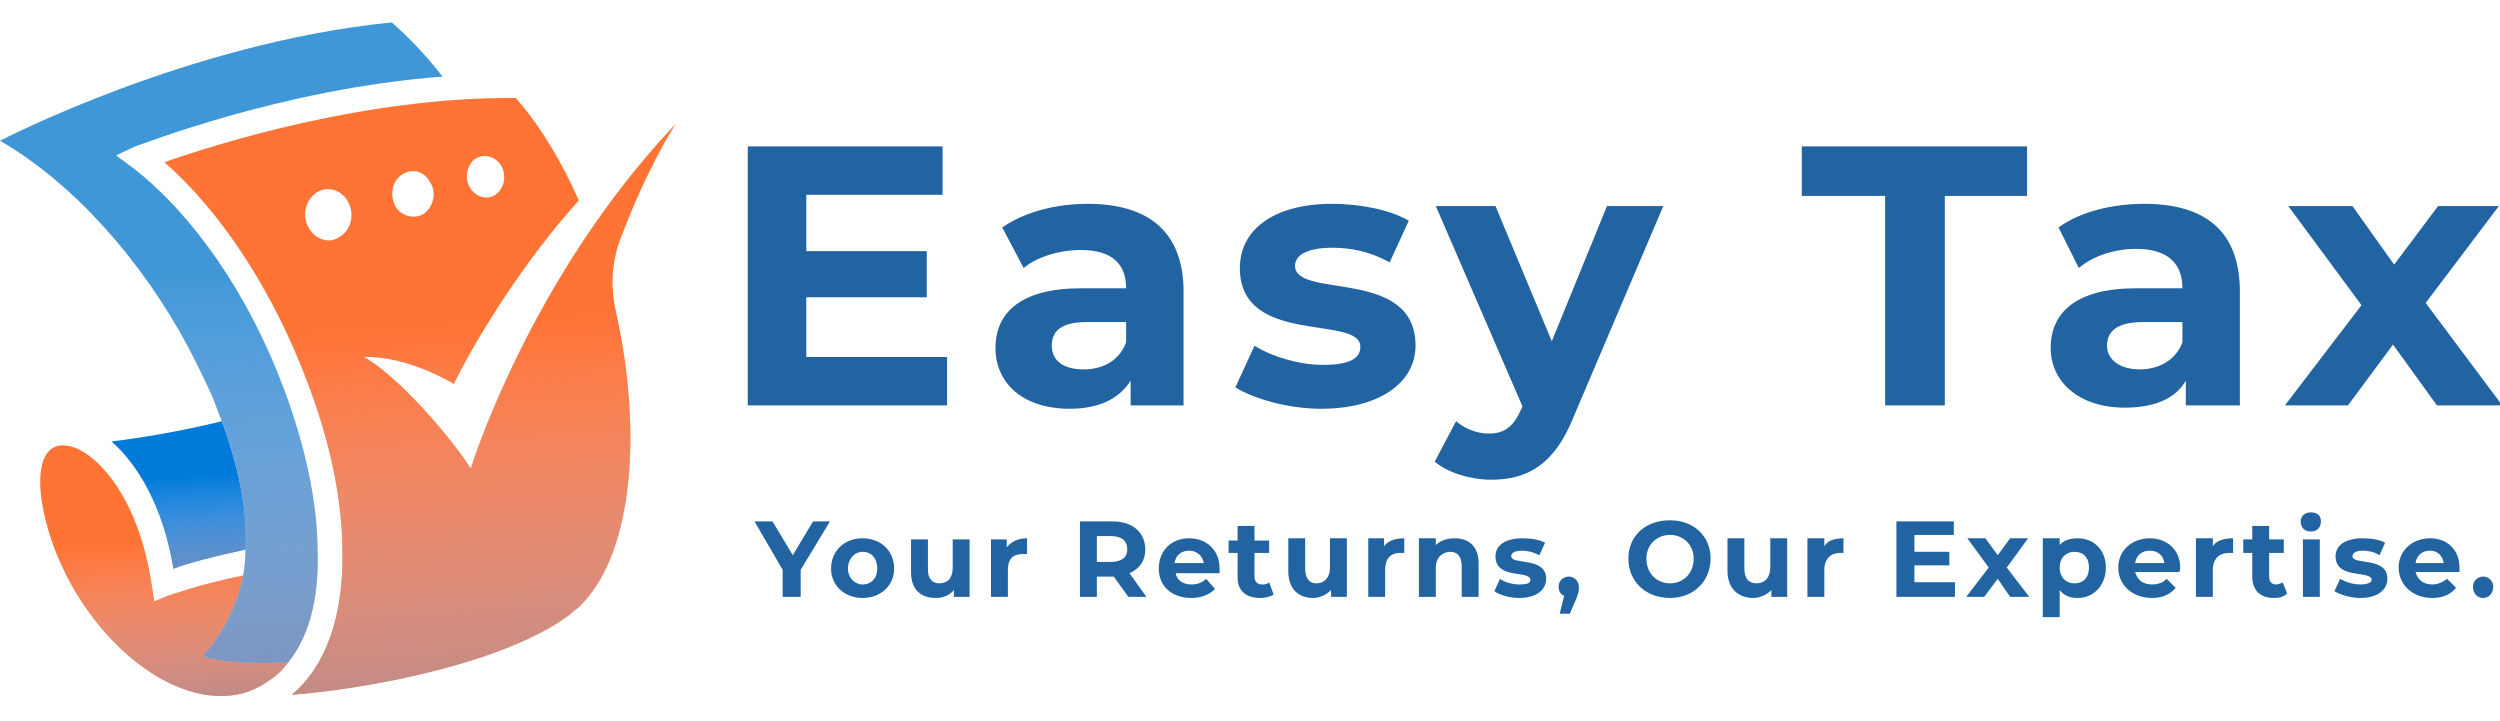
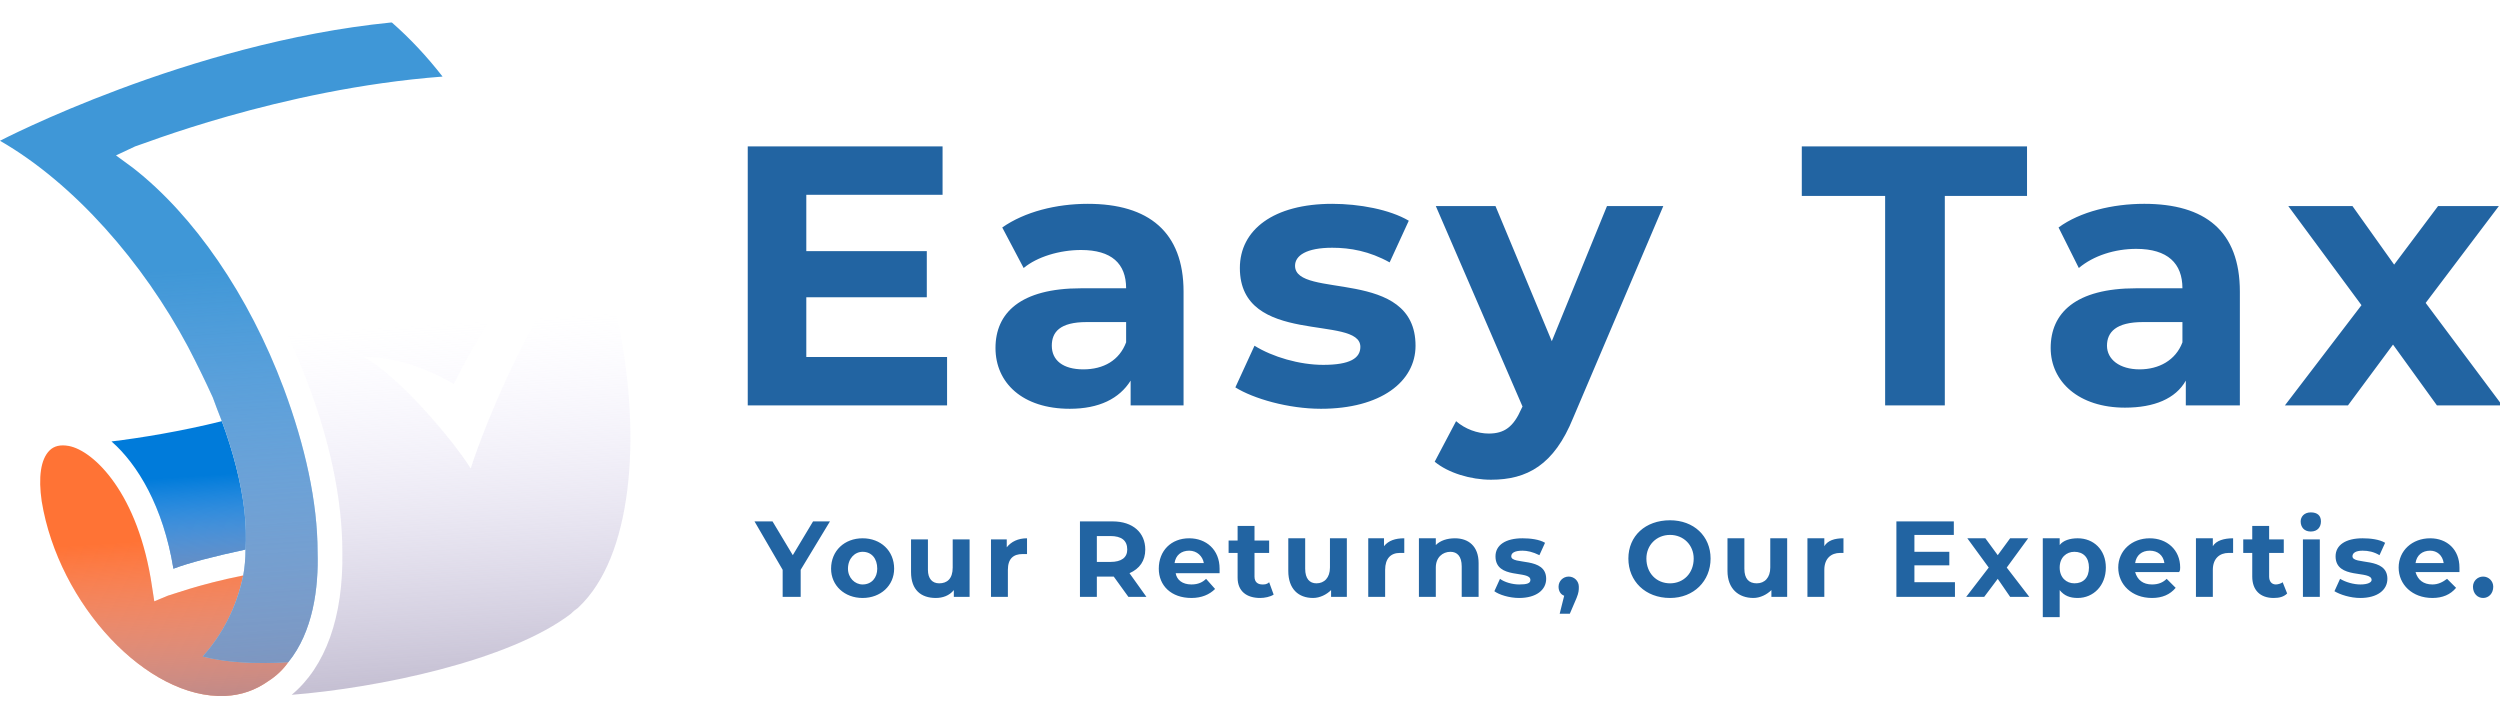
<svg xmlns="http://www.w3.org/2000/svg" version="1.2" viewBox="0 0 222 64" width="222" height="64">
  <defs>
    <linearGradient id="P" gradientUnits="userSpaceOnUse" />
    <linearGradient id="g1" x2="1" href="#P" gradientTransform="matrix(-0.814,-12.664,11.402,-0.733,9.1,55.525)">
      <stop stop-color="#7b728c" stop-opacity="1" />
      <stop offset="1" stop-color="#e1d9ff" stop-opacity="0" />
    </linearGradient>
    <linearGradient id="g2" x2="1" href="#P" gradientTransform="matrix(-1.401,-21.789,19.798,-1.273,3.95,70.508)">
      <stop stop-color="#7b728c" stop-opacity="1" />
      <stop offset="1" stop-color="#e1d9ff" stop-opacity="0" />
    </linearGradient>
    <linearGradient id="g3" x2="1" href="#P" gradientTransform="matrix(-3.511,-54.614,38.539,-2.477,-20.062,81.067)">
      <stop stop-color="#7b728c" stop-opacity="1" />
      <stop offset="1" stop-color="#e1d9ff" stop-opacity="0" />
    </linearGradient>
    <linearGradient id="g4" x2="1" href="#P" gradientTransform="matrix(-3.305,-51.411,45.185,-2.905,7.689,82.353)">
      <stop stop-color="#7b728c" stop-opacity="1" />
      <stop offset="1" stop-color="#e1d9ff" stop-opacity="0" />
    </linearGradient>
  </defs>
  <style>.a{fill:#2264a2}.b{fill:#007bda}.c{mix-blend-mode:multiply;fill:url(#g1)}.d{fill:#ff7335}.e{mix-blend-mode:multiply;fill:url(#g2)}.f{fill:#3f97d7}.g{mix-blend-mode:multiply;fill:url(#g3)}.h{mix-blend-mode:multiply;fill:url(#g4)}</style>
  <path class="a" d="m71.6 31.7v-5.3h10.7v-4.1h-10.7v-5h12.1v-4.3h-17.3v23h17.7v-4.3zm25-13.6c-2.8 0-5.6 0.7-7.6 2.1l1.9 3.6c1.2-1 3.2-1.6 5.1-1.6 2.7 0 4 1.2 4 3.4h-4c-5.4 0-7.6 2.2-7.6 5.3 0 3.1 2.4 5.4 6.6 5.4 2.6 0 4.4-0.9 5.4-2.5v2.2h4.7v-10.1c0-5.3-3.1-7.8-8.5-7.8zm-0.4 14.7c-1.8 0-2.8-0.8-2.8-2.1 0-1.2 0.7-2.1 3.1-2.1h3.5v1.8c-0.6 1.6-2 2.4-3.8 2.4zm21.1 3.5c5.3 0 8.4-2.4 8.4-5.6 0-7-10.7-4.1-10.7-7.1 0-0.9 1-1.6 3.3-1.6 1.6 0 3.3 0.3 5.1 1.3l1.7-3.7c-1.7-1-4.4-1.5-6.8-1.5-5.2 0-8.2 2.3-8.2 5.7 0 7 10.7 4.1 10.7 7 0 1-0.9 1.6-3.3 1.6-2.1 0-4.5-0.7-6.1-1.7l-1.7 3.7c1.6 1 4.7 1.9 7.6 1.9zm25.4-18l-4.9 12-5-12h-5.3l7.7 17.8-0.1 0.2c-0.7 1.6-1.5 2.2-2.9 2.2-1 0-2.1-0.4-2.9-1.1l-1.9 3.6c1.2 1 3.2 1.6 5 1.6 3.2 0 5.6-1.3 7.3-5.5l8-18.8zm24.7 17.7h5.3v-18.6h7.3v-4.4h-20v4.4h7.4zm23-17.9c-2.8 0-5.7 0.7-7.6 2.1l1.8 3.6c1.3-1.1 3.2-1.7 5.1-1.7 2.8 0 4.1 1.3 4.1 3.5h-4.1c-5.4 0-7.6 2.2-7.6 5.3 0 3 2.5 5.3 6.6 5.3 2.6 0 4.5-0.8 5.4-2.4v2.2h4.8v-10.1c0-5.4-3.1-7.8-8.5-7.8zm-0.4 14.7c-1.8 0-2.9-0.9-2.9-2.1 0-1.2 0.8-2.1 3.2-2.1h3.5v1.8c-0.6 1.6-2.1 2.4-3.8 2.4zm32.2 3.2l-6.8-9.1 6.5-8.6h-5.4l-3.9 5.2-3.7-5.2h-5.7l6.5 8.8-6.8 8.9h5.6l4-5.4 3.9 5.4z" />
  <path class="a" d="m73.7 46.3h-1.5l-1.8 3-1.8-3h-1.6l2.5 4.3v2.4h1.6v-2.4zm2.9 6.8c1.6 0 2.8-1.1 2.8-2.6 0-1.6-1.2-2.7-2.8-2.7-1.6 0-2.8 1.1-2.8 2.7 0 1.5 1.2 2.6 2.8 2.6zm0-1.2c-0.7 0-1.3-0.6-1.3-1.4 0-0.9 0.6-1.5 1.3-1.5 0.8 0 1.3 0.6 1.3 1.5 0 0.8-0.5 1.4-1.3 1.4zm8-4v2.5c0 1-0.5 1.4-1.2 1.4-0.6 0-1-0.4-1-1.2v-2.7h-1.5v2.9c0 1.6 0.9 2.3 2.2 2.3 0.6 0 1.2-0.2 1.6-0.7v0.6h1.4v-5.1zm4.8 0.7v-0.7h-1.4v5.1h1.5v-2.4c0-1 0.5-1.4 1.3-1.4 0.2 0 0.3 0 0.4 0v-1.4c-0.8 0-1.4 0.3-1.8 0.8zm12.4 4.4l-1.5-2.1c0.9-0.4 1.4-1.1 1.4-2.1 0-1.5-1.1-2.5-2.9-2.5h-2.9v6.7h1.5v-1.8h1.4 0.1l1.3 1.8zm-1.7-4.2c0 0.7-0.5 1.1-1.5 1.1h-1.2v-2.3h1.2c1 0 1.5 0.4 1.5 1.2zm8.2 1.7c0-1.7-1.2-2.7-2.7-2.7-1.6 0-2.7 1.1-2.7 2.7 0 1.5 1.1 2.6 2.9 2.6 0.9 0 1.6-0.3 2.1-0.8l-0.8-0.9c-0.3 0.3-0.7 0.5-1.3 0.5-0.8 0-1.3-0.4-1.4-1h3.9c0-0.1 0-0.3 0-0.4zm-2.7-1.6c0.7 0 1.2 0.5 1.3 1.1h-2.6c0.1-0.7 0.6-1.1 1.3-1.1zm7.1 2.8c-0.2 0.2-0.4 0.2-0.6 0.2-0.4 0-0.7-0.2-0.7-0.7v-2.1h1.3v-1.1h-1.3v-1.3h-1.5v1.3h-0.8v1.1h0.8v2.2c0 1.2 0.8 1.8 2 1.8 0.4 0 0.9-0.1 1.2-0.3zm5.4-3.9v2.6c0 0.9-0.5 1.4-1.2 1.4-0.6 0-1-0.4-1-1.3v-2.7h-1.5v2.9c0 1.6 0.9 2.4 2.2 2.4 0.6 0 1.2-0.3 1.6-0.7v0.6h1.4v-5.2zm4.8 0.7v-0.7h-1.4v5.2h1.5v-2.4c0-1 0.5-1.5 1.3-1.5 0.2 0 0.3 0 0.4 0v-1.3c-0.8 0-1.4 0.2-1.8 0.7zm6.3-0.7c-0.7 0-1.3 0.2-1.7 0.6v-0.6h-1.5v5.2h1.5v-2.6c0-0.9 0.6-1.4 1.3-1.4 0.6 0 1 0.4 1 1.3v2.7h1.5v-3c0-1.5-0.9-2.2-2.1-2.2zm5.7 5.3c1.5 0 2.4-0.7 2.4-1.7 0-2-3.1-1.2-3.1-2 0-0.3 0.3-0.5 1-0.5 0.4 0 0.9 0.1 1.5 0.4l0.5-1.1c-0.5-0.3-1.3-0.4-2-0.4-1.5 0-2.4 0.6-2.4 1.6 0 2.1 3.1 1.2 3.1 2.1 0 0.3-0.3 0.4-1 0.4-0.6 0-1.3-0.2-1.7-0.5l-0.5 1.1c0.4 0.3 1.3 0.6 2.2 0.6zm4.4-1.9c-0.5 0-0.9 0.4-0.9 0.9 0 0.4 0.2 0.7 0.5 0.8l-0.4 1.6h0.9l0.6-1.4c0.2-0.5 0.2-0.7 0.2-1 0-0.5-0.4-0.9-0.9-0.9zm9 1.9c2.1 0 3.6-1.5 3.6-3.5 0-2-1.5-3.4-3.6-3.4-2.2 0-3.7 1.4-3.7 3.4 0 2 1.5 3.5 3.7 3.5zm0-1.3c-1.2 0-2.1-0.9-2.1-2.2 0-1.2 0.9-2.1 2.1-2.1 1.2 0 2.1 0.9 2.1 2.1 0 1.3-0.9 2.2-2.1 2.2zm8.9-4v2.6c0 0.9-0.5 1.4-1.2 1.4-0.7 0-1.1-0.4-1.1-1.3v-2.7h-1.5v2.9c0 1.6 1 2.4 2.3 2.4 0.6 0 1.2-0.3 1.6-0.7v0.6h1.4v-5.2zm4.8 0.7v-0.7h-1.5v5.2h1.5v-2.4c0-1 0.6-1.5 1.4-1.5 0.1 0 0.2 0 0.3 0v-1.3c-0.8 0-1.4 0.2-1.7 0.7zm8 3.2v-1.5h3.1v-1.2h-3.1v-1.5h3.5v-1.2h-5.1v6.7h5.2v-1.3zm10.2 1.3l-2-2.6 1.9-2.6h-1.6l-1.1 1.5-1.1-1.5h-1.6l1.9 2.6-2 2.6h1.6l1.2-1.6 1.1 1.6zm4.3-5.2c-0.7 0-1.3 0.2-1.6 0.6v-0.6h-1.5v7h1.5v-2.4c0.4 0.5 0.9 0.7 1.6 0.7 1.4 0 2.5-1.1 2.5-2.7 0-1.6-1.1-2.6-2.5-2.6zm-0.3 4c-0.7 0-1.3-0.5-1.3-1.4 0-0.9 0.6-1.4 1.3-1.4 0.8 0 1.3 0.5 1.3 1.4 0 0.9-0.5 1.4-1.3 1.4zm9.4-1.4c0-1.6-1.2-2.6-2.7-2.6-1.6 0-2.8 1.1-2.8 2.6 0 1.5 1.2 2.7 3 2.7 0.9 0 1.6-0.3 2.1-0.9l-0.8-0.8c-0.3 0.3-0.7 0.5-1.3 0.5-0.8 0-1.3-0.4-1.5-1.1h3.9c0.1-0.1 0.1-0.3 0.1-0.4zm-2.7-1.5c0.7 0 1.2 0.4 1.3 1.1h-2.6c0.1-0.7 0.6-1.1 1.3-1.1zm5.6-0.4v-0.7h-1.5v5.2h1.5v-2.4c0-1 0.6-1.5 1.4-1.5 0.1 0 0.2 0 0.4 0v-1.3c-0.8 0-1.5 0.2-1.8 0.7zm6.2 3.2c-0.1 0.1-0.4 0.2-0.6 0.2-0.4 0-0.6-0.3-0.6-0.7v-2.1h1.3v-1.2h-1.3v-1.2h-1.5v1.2h-0.8v1.2h0.8v2.1c0 1.2 0.7 1.9 1.9 1.9 0.5 0 0.9-0.1 1.2-0.4zm2.5-4.5c0.6 0 0.9-0.4 0.9-0.9 0-0.5-0.3-0.8-0.9-0.8-0.6 0-0.9 0.4-0.9 0.8 0 0.5 0.3 0.9 0.9 0.9zm-0.7 5.8h1.5v-5.1h-1.5zm5.1 0.1c1.5 0 2.4-0.7 2.4-1.7 0-2-3.1-1.2-3.1-2 0-0.3 0.3-0.5 0.9-0.5 0.5 0 1 0.1 1.5 0.4l0.5-1.1c-0.5-0.3-1.3-0.4-2-0.4-1.5 0-2.4 0.6-2.4 1.6 0 2.1 3.2 1.2 3.2 2.1 0 0.2-0.3 0.4-1 0.4-0.6 0-1.3-0.2-1.8-0.5l-0.5 1.1c0.5 0.3 1.4 0.6 2.3 0.6zm8.8-2.7c0-1.6-1.1-2.6-2.6-2.6-1.6 0-2.8 1.1-2.8 2.6 0 1.5 1.2 2.7 3 2.7 0.9 0 1.6-0.3 2.1-0.9l-0.8-0.8c-0.4 0.3-0.8 0.5-1.3 0.5-0.8 0-1.3-0.4-1.5-1.1h3.9c0-0.1 0-0.3 0-0.4zm-2.6-1.5c0.6 0 1.1 0.4 1.2 1.1h-2.5c0.1-0.7 0.6-1.1 1.3-1.1zm4.7 4.2c0.5 0 0.9-0.4 0.9-1 0-0.5-0.4-0.9-0.9-0.9-0.5 0-0.9 0.4-0.9 0.9 0 0.6 0.4 1 0.9 1z" />
  <path class="b" d="m21.7 45.3c-0.3-2.5-1-5.2-2-7.9-3.6 0.9-7.3 1.5-9.8 1.8 2.3 2 4.6 5.8 5.5 11.3 1.3-0.5 3.6-1.1 6.4-1.7q0.1-1.6-0.1-3.5z" />
  <path class="c" d="m21.7 45.3c-0.3-2.5-1-5.2-2-7.9-3.6 0.9-7.3 1.5-9.8 1.8 2.3 2 4.6 5.8 5.5 11.3 1.3-0.5 3.6-1.1 6.4-1.7q0.1-1.6-0.1-3.5z" />
  <path class="d" d="m18 58.3c1.7-1.9 3-4.3 3.6-7.2-4 0.8-6.6 1.8-6.7 1.8l-1.2 0.5-0.2-1.3c-1.2-8.3-5.2-12.1-7.4-12.5q-1.1-0.2-1.7 0.4c-0.8 0.8-1 2.4-0.7 4.5 1.5 9.2 9.4 17.6 16.3 17.3q2.1-0.1 3.8-1.3 1.1-0.7 1.8-1.7c-3 0.2-5.7 0-7.6-0.5z" />
  <path class="e" d="m18 58.3c1.7-1.9 3-4.3 3.6-7.2-4 0.8-6.6 1.8-6.7 1.8l-1.2 0.5-0.2-1.3c-1.2-8.3-5.2-12.1-7.4-12.5q-1.1-0.2-1.7 0.4c-0.8 0.8-1 2.4-0.7 4.5 1.5 9.2 9.4 17.6 16.3 17.3q2.1-0.1 3.8-1.3 1.1-0.7 1.8-1.7c-3 0.2-5.7 0-7.6-0.5z" />
  <path class="f" d="m19.7 37.4c1 2.7 1.7 5.4 2 7.9q0.2 1.9 0.1 3.5 0 1.2-0.2 2.3c-0.6 2.9-1.9 5.3-3.6 7.2 1.9 0.5 4.6 0.7 7.6 0.5 2.2-2.7 2.7-6.6 2.6-9.8 0-4.4-1.1-9.4-3-14.5-3.1-8.3-8-15.4-13.4-19.6l-1.5-1.1 1.7-0.8c0.2 0 12.8-5.1 27.3-6.2-1.4-1.8-2.9-3.4-4.5-4.8q0 0-0.1 0c-18 1.8-34.7 10.5-34.7 10.5 6.6 3.8 12.7 10.8 16.7 18.3q1.2 2.3 2.2 4.5 0.4 1.1 0.8 2.1z" />
  <path class="g" d="m19.7 37.4c1 2.7 1.7 5.4 2 7.9q0.2 1.9 0.1 3.5 0 1.2-0.2 2.3c-0.6 2.9-1.9 5.3-3.6 7.2 1.9 0.5 4.6 0.7 7.6 0.5 2.2-2.7 2.7-6.6 2.6-9.8 0-4.4-1.1-9.4-3-14.5-3.1-8.3-8-15.4-13.4-19.6l-1.5-1.1 1.7-0.8c0.2 0 12.8-5.1 27.3-6.2-1.4-1.8-2.9-3.4-4.5-4.8q0 0-0.1 0c-18 1.8-34.7 10.5-34.7 10.5 6.6 3.8 12.7 10.8 16.7 18.3q1.2 2.3 2.2 4.5 0.4 1.1 0.8 2.1z" />
-   <path fill-rule="evenodd" class="d" d="m54.7 27.7c2.3 10.3 1.6 21-2.9 25.8l-0.5 0.5q-0.3 0.2-0.5 0.4l-0.1 0.1c-5.5 4.2-17.2 6.6-24.8 7.2 3-2.5 4.6-6.9 4.5-12.7 0-4.6-1.1-9.9-3.2-15.3-3-7.9-7.5-14.8-12.6-19.3 4.6-1.6 17.8-5.8 31.2-5.7 2.2 2.5 4.1 5.7 5.6 9.1-4.9 5.4-9.2 12.4-11.1 16.3 0 0-4-2.5-8-2.4 3 1.6 7.8 7.2 9.5 9.9 0 0 5.2-16.9 18.2-30.6-0.1 0.2-2.4 3.6-4.9 10.2-0.8 2.1-0.9 4.3-0.4 6.5zm-13-11.1c0.5 0.9 1.5 1.2 2.3 0.7 0.8-0.6 1-1.7 0.5-2.6-0.5-0.8-1.5-1.1-2.3-0.6-0.7 0.5-1 1.7-0.5 2.5zm-6.6 1.7c0.5 0.9 1.7 1.2 2.5 0.7 0.9-0.6 1.2-1.9 0.6-2.8-0.5-1-1.6-1.3-2.5-0.7-0.9 0.6-1.1 1.8-0.6 2.8zm-4.2-0.4c-0.6-1.1-1.9-1.4-2.8-0.8-1 0.7-1.3 2.1-0.7 3.1 0.6 1.1 1.9 1.5 2.8 0.8 1-0.6 1.3-2 0.7-3.1z" />
-   <path fill-rule="evenodd" class="h" d="m54.7 27.7c2.3 10.3 1.6 21-2.9 25.8l-0.5 0.5q-0.3 0.2-0.5 0.4l-0.1 0.1c-5.5 4.2-17.2 6.6-24.8 7.2 3-2.5 4.6-6.9 4.5-12.7 0-4.6-1.1-9.9-3.2-15.3-3-7.9-7.5-14.8-12.6-19.3 4.6-1.6 17.8-5.8 31.2-5.7 2.2 2.5 4.1 5.7 5.6 9.1-4.9 5.4-9.2 12.4-11.1 16.3 0 0-4-2.5-8-2.4 3 1.6 7.8 7.2 9.5 9.9 0 0 5.2-16.9 18.2-30.6-0.1 0.2-2.4 3.6-4.9 10.2-0.8 2.1-0.9 4.3-0.4 6.5zm-13-11.1c0.5 0.9 1.5 1.2 2.3 0.7 0.8-0.6 1-1.7 0.5-2.6-0.5-0.8-1.5-1.1-2.3-0.6-0.7 0.5-1 1.7-0.5 2.5zm-6.6 1.7c0.5 0.9 1.7 1.2 2.5 0.7 0.9-0.6 1.2-1.9 0.6-2.8-0.5-1-1.6-1.3-2.5-0.7-0.9 0.6-1.1 1.8-0.6 2.8zm-4.2-0.4c-0.6-1.1-1.9-1.4-2.8-0.8-1 0.7-1.3 2.1-0.7 3.1 0.6 1.1 1.9 1.5 2.8 0.8 1-0.6 1.3-2 0.7-3.1z" />
+   <path fill-rule="evenodd" class="h" d="m54.7 27.7c2.3 10.3 1.6 21-2.9 25.8l-0.5 0.5q-0.3 0.2-0.5 0.4l-0.1 0.1c-5.5 4.2-17.2 6.6-24.8 7.2 3-2.5 4.6-6.9 4.5-12.7 0-4.6-1.1-9.9-3.2-15.3-3-7.9-7.5-14.8-12.6-19.3 4.6-1.6 17.8-5.8 31.2-5.7 2.2 2.5 4.1 5.7 5.6 9.1-4.9 5.4-9.2 12.4-11.1 16.3 0 0-4-2.5-8-2.4 3 1.6 7.8 7.2 9.5 9.9 0 0 5.2-16.9 18.2-30.6-0.1 0.2-2.4 3.6-4.9 10.2-0.8 2.1-0.9 4.3-0.4 6.5zm-13-11.1c0.5 0.9 1.5 1.2 2.3 0.7 0.8-0.6 1-1.7 0.5-2.6-0.5-0.8-1.5-1.1-2.3-0.6-0.7 0.5-1 1.7-0.5 2.5zm-6.6 1.7zm-4.2-0.4c-0.6-1.1-1.9-1.4-2.8-0.8-1 0.7-1.3 2.1-0.7 3.1 0.6 1.1 1.9 1.5 2.8 0.8 1-0.6 1.3-2 0.7-3.1z" />
</svg>